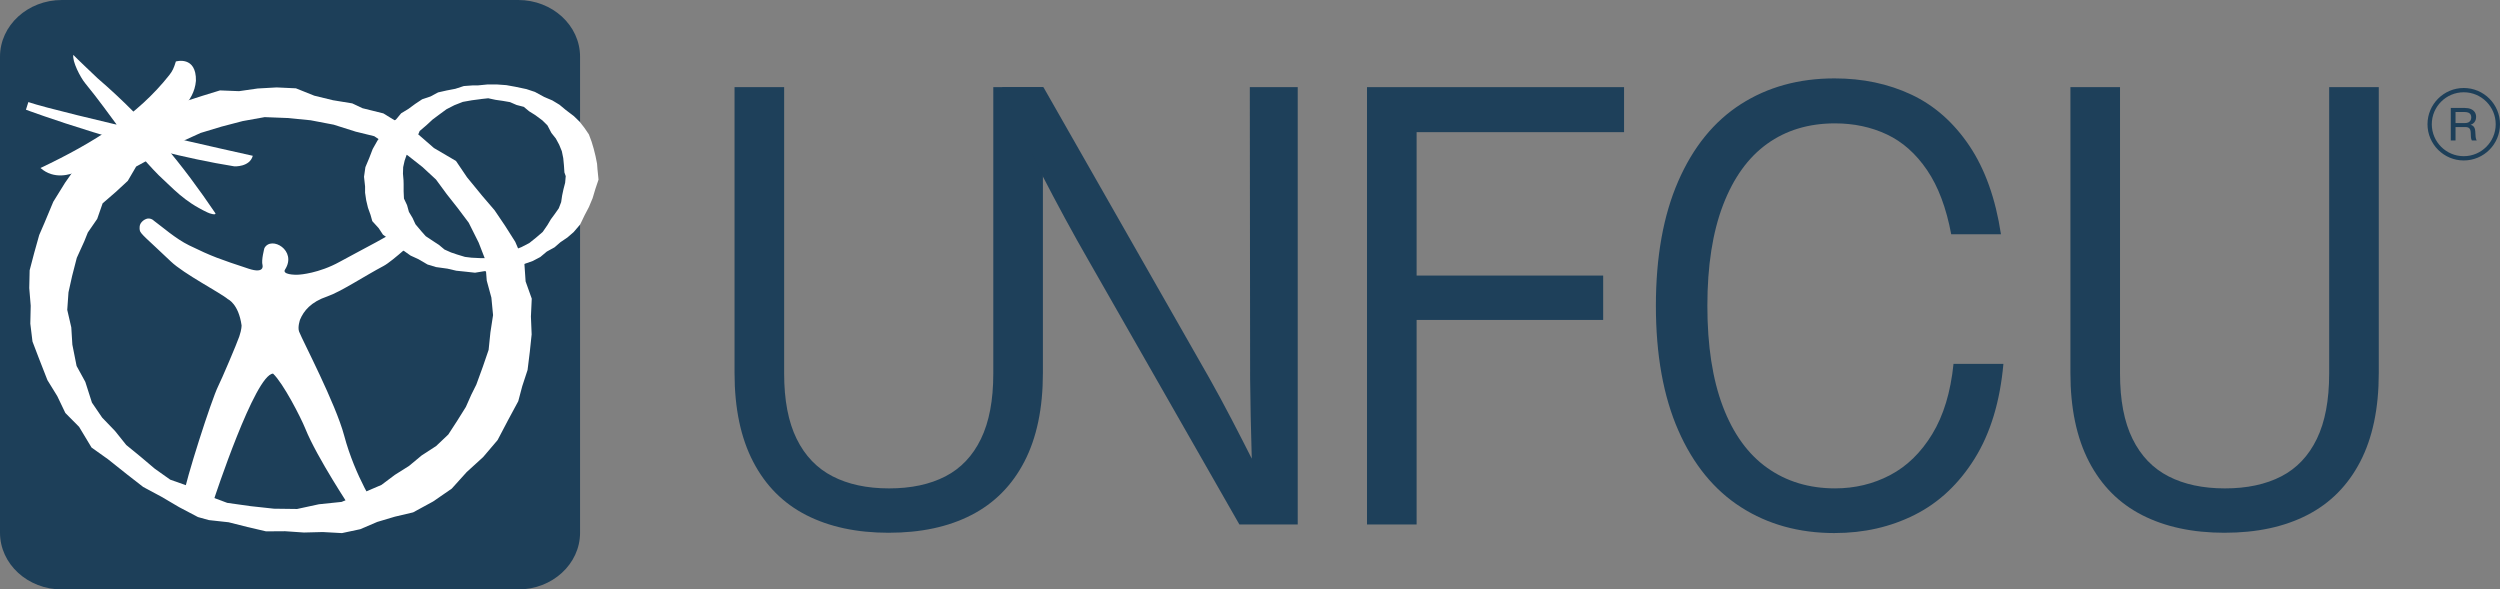
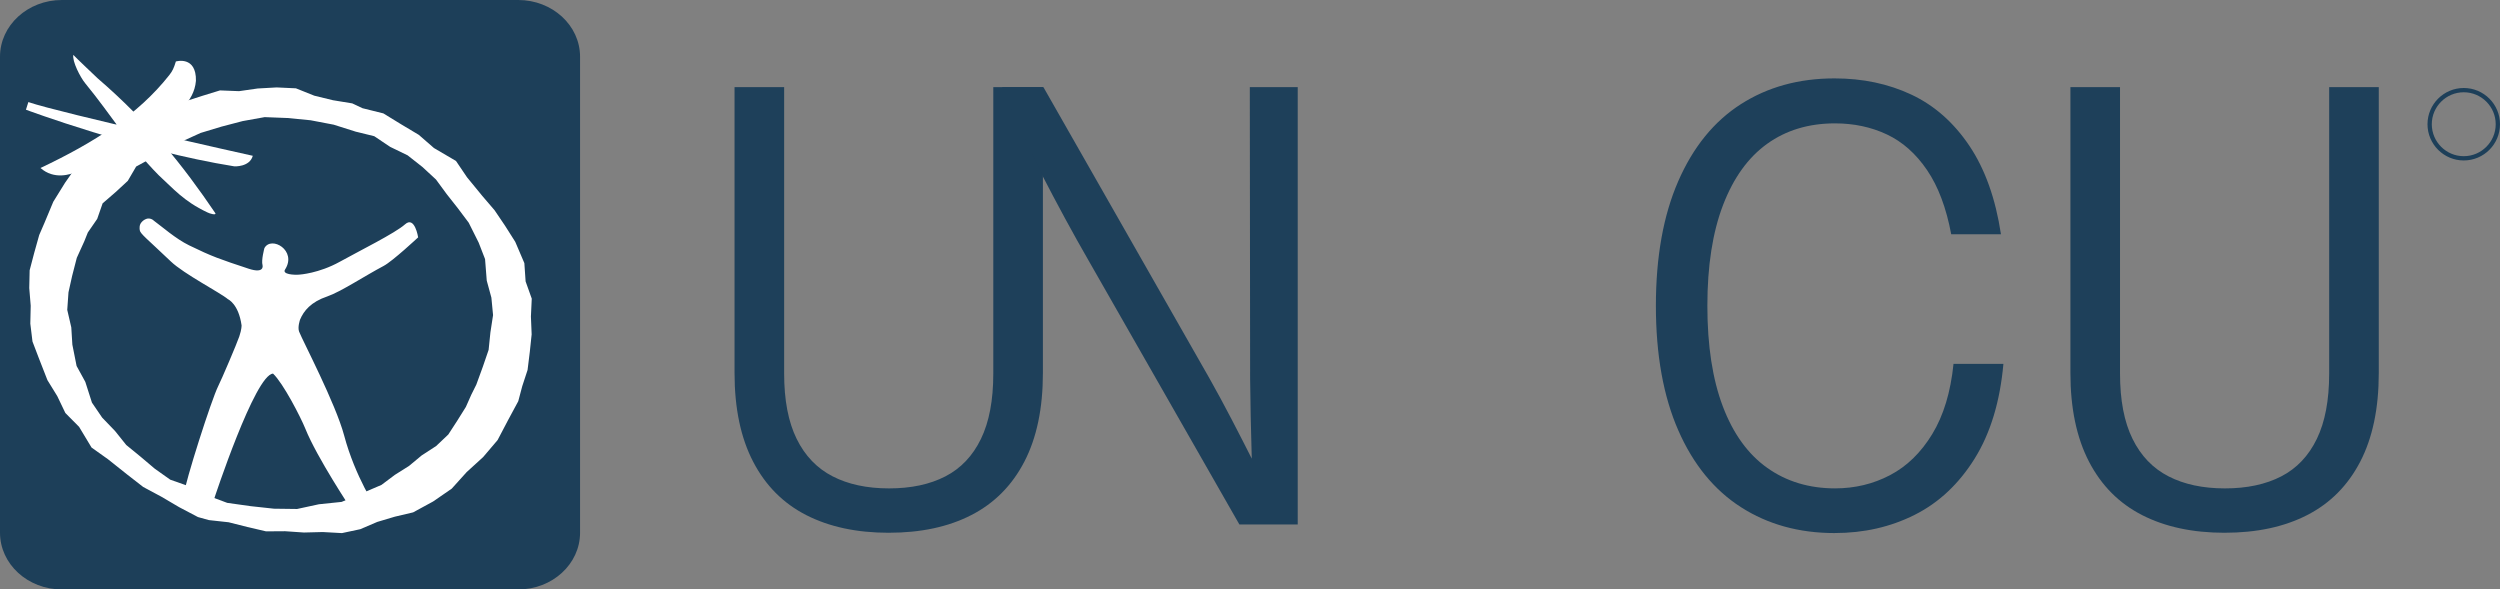
<svg xmlns="http://www.w3.org/2000/svg" id="UNFCU_Primary_Logo_Elite_Navy_RGB" viewBox="0 0 1200 282.94">
  <rect x="0" y="0" width="1200" height="282.94" fill="#808080" stroke="none" />
  <defs>
    <style>.cls-1{fill:#1d3f59;}.cls-1,.cls-2,.cls-3{stroke-width:0px;}.cls-2{fill:#1e405a;}.cls-3{fill:#fff;}</style>
  </defs>
  <path class="cls-2" d="M426.65,255.73c-15.38,0-28.6-2.83-39.65-8.48-11.06-5.65-19.56-14.2-25.5-25.65-5.95-11.45-8.92-25.63-8.92-42.53V41.83h23.81v137.54c0,12.73,2,23.16,6.01,31.29,4,8.13,9.75,14.13,17.25,17.98,7.49,3.86,16.52,5.79,27.09,5.79s19.57-1.92,27.01-5.75c7.44-3.83,13.14-9.83,17.1-17.99,3.96-8.15,5.93-18.6,5.93-31.32V41.83h23.81v137.24c0,16.9-2.96,31.07-8.88,42.49-5.92,11.43-14.4,19.98-25.43,25.65-11.03,5.68-24.24,8.51-39.62,8.51Z" />
  <path class="cls-2" d="M481.2,41.83h19.64l79.68,139.75c3.54,6.29,7.08,12.83,10.61,19.61,3.54,6.78,7.3,14.13,11.28,22.04.39.69.74,1.38,1.03,2.06.29.69.61,1.38.96,2.06l-2.95,6.56c-.05-1.72-.12-3.41-.22-5.09-.1-1.67-.2-3.34-.29-5.01-.25-8.79-.44-16.56-.59-23.29s-.25-12.92-.29-18.58l-.15-140.12h23v209.92h-28.01l-72.31-126.56c-3.69-6.39-7.47-13.16-11.35-20.31-3.88-7.15-7.54-14.07-10.98-20.75-3.44-6.68-6.31-12.6-8.62-17.76,0,0-11.87-24.54-10.43-24.54Z" />
-   <path class="cls-2" d="M656.16,251.75V41.83h123.39v21.6h-99.58v188.32h-23.81ZM672.45,153.57v-21.3h97.07v21.3h-97.07Z" />
  <path class="cls-2" d="M880.63,255.87c-17.05,0-32.04-4.14-44.96-12.42-12.92-8.28-22.96-20.59-30.11-36.93-7.15-16.34-10.73-36.25-10.73-59.74s3.58-43.42,10.73-59.81c7.15-16.39,17.16-28.71,30.04-36.96s27.86-12.38,44.96-12.38c13.56,0,25.86,2.59,36.89,7.78,11.03,5.18,20.31,13.37,27.83,24.54,7.52,11.18,12.58,25.34,15.18,42.49h-23.88c-2.36-12.63-6.22-22.89-11.57-30.77-5.36-7.89-11.79-13.6-19.31-17.14-7.52-3.54-15.82-5.31-24.91-5.31-12.58,0-23.43,3.27-32.54,9.8-9.12,6.54-16.18,16.34-21.19,29.41-5.01,13.07-7.52,29.19-7.52,48.35s2.48,35.28,7.44,48.35c4.96,13.07,12.06,22.89,21.3,29.45,9.24,6.56,20.1,9.84,32.58,9.84,9.48,0,18.27-2.11,26.35-6.34,8.08-4.23,14.84-10.8,20.27-19.72,5.43-8.92,8.83-20.16,10.21-33.72h23.95c-1.62,18.13-6.22,33.28-13.78,45.44-7.57,12.16-17.15,21.17-28.75,27.01-11.6,5.85-24.42,8.77-38.47,8.77Z" />
  <path class="cls-2" d="M1067.87,255.73c-15.38,0-28.6-2.83-39.65-8.48-11.06-5.65-19.56-14.2-25.5-25.65s-8.92-25.63-8.92-42.53V41.83h23.81v137.54c0,12.73,2,23.16,6.01,31.29,4,8.13,9.75,14.13,17.25,17.98,7.49,3.86,16.52,5.79,27.09,5.79s19.57-1.92,27.01-5.75c7.44-3.83,13.14-9.83,17.1-17.99,3.96-8.15,5.93-18.6,5.93-31.32V41.83h23.81v137.24c0,16.9-2.96,31.07-8.88,42.49-5.92,11.43-14.4,19.98-25.43,25.65-11.03,5.68-24.24,8.51-39.62,8.51Z" />
-   <path class="cls-1" d="M1176.38,67.44v-15.62h6.77c1.09,0,2.04.17,2.85.51.81.34,1.43.84,1.87,1.48.44.65.66,1.42.66,2.31,0,.74-.14,1.38-.41,1.93-.27.55-.66.99-1.16,1.33-.5.34-1.09.56-1.76.67v-.33c.67.11,1.21.3,1.63.57.41.27.73.63.93,1.08.2.45.33.99.37,1.65l.16,2.47c.01.25.04.49.09.72.04.23.1.45.18.66s.17.39.28.56h-2.34c-.13-.2-.23-.43-.3-.7-.07-.27-.12-.57-.15-.91,0-.06,0-.13-.01-.19,0-.06,0-.13-.01-.2l-.07-1.68c-.03-.71-.14-1.26-.33-1.66-.2-.4-.48-.69-.86-.86-.37-.17-.87-.25-1.48-.25h-5.54v-1.91h5.49c.6,0,1.12-.1,1.56-.31.44-.2.79-.51,1.04-.93.25-.41.37-.92.37-1.52,0-.57-.13-1.05-.38-1.43-.25-.38-.61-.66-1.09-.84-.47-.18-1.04-.27-1.69-.27h-5.3l.91-.98v14.65h-2.27Z" />
  <path class="cls-1" d="M1182.6,77.02c-9.59,0-17.4-7.8-17.4-17.39s7.8-17.39,17.4-17.39,17.4,7.8,17.4,17.39-7.8,17.39-17.4,17.39ZM1182.6,44.29c-8.46,0-15.34,6.88-15.34,15.34s6.88,15.34,15.34,15.34,15.34-6.88,15.34-15.34-6.88-15.34-15.34-15.34Z" />
  <path class="cls-1" d="M278.43,255.69c0,15.03-13.3,27.24-29.7,27.24H29.7c-16.4,0-29.7-12.21-29.7-27.24V27.24C0,12.19,13.3,0,29.7,0h219.03c16.4,0,29.7,12.19,29.7,27.24v228.46Z" />
-   <path class="cls-3" d="M286.82,81.54l.47,4.67-1.52,4.52-1.31,4.39-1.78,4.25-2.15,4.11-2.03,4.24-3.14,3.68-3.01,2.6-3.33,2.25-2.83,2.46-3.73,2.05-3.12,2.61-3.65,1.92-3.96,1.39-3.93,1.52-4.2.8-4.15,1.13-4.28.56-2.52-.56-4.64.77-4.55-.5-4.44-.46-4.24-.99-5.46-.75-4.08-1.23-4.44-2.59-3.72-1.7-3.23-2.28-3.51-1.99-3.29-3.45-3.23-2.33-2.06-3.13-3.06-3.36-.83-2.97-1.24-3.46-.85-3.56-.54-3.65v-3l-.51-4.65.66-4.61,1.84-4.38,1.66-4.32,2.31-4.09,2.88-3.8,2.51-4.03,3.47-2.24,2.49-2.99,3.48-2.11,3.23-2.38,3.38-2.25,3.99-1.34,3.66-1.96,4.12-.93,4.16-.8,4.06-1.32,4.26-.31h2.49l4.61-.45h4.55l4.5.32,4.35.79,5.32,1.12,4.06,1.35,4.51,2.45,3.83,1.62,3.43,2.07,3.01,2.5,3.91,2.97,2.77,2.69,2.33,2.99,2.11,3.1,1.29,3.46,1.04,3.49.87,3.52.72,3.6.22,2.96ZM230.96,47.55l-4.45.58-4.34.77-4.06,1.59-3.79,1.94-3.36,2.47-3.3,2.46-3.01,2.78-3.21,2.73-1.22,2.97-1.62,2.71-1.85,2.69-1.49,2.87-1.05,3.03-.69,3.1-.1,3.15.27,3.16.05,1.81v3.49s.16,3.46.16,3.46l1.48,3.14.9,3.25,1.74,2.91,1.4,3.03,2.71,3.23,2.23,2.51,3.58,2.37,2.82,1.86,2.59,2.16,3.16,1.41,2.86.97,3.82,1.16,3.11.38,4.07.2h3.36l4.49-.56,4.31-1.11,3.81-2.05,3.96-1.56,3.78-1.96,3.26-2.61,3.16-2.71,2.29-3.32,1.62-2.74,1.92-2.6,1.89-2.7,1.14-2.97.46-3.12.65-3.06.8-3.1.28-3.17-.63-1.79-.23-3.44-.33-3.42-.68-3.33-1.29-3.14-1.6-2.96-2.11-2.65-1.93-3.67-2.42-2.38-3.43-2.54-2.88-1.79-2.6-2.15-3.46-.9-3.16-1.37-3.47-.6-3.48-.5-3.5-.75-3.36.36Z" />
  <path class="cls-3" d="M248.74,192.63l-4.91,9.11-4.99,9.5-6.93,8.15-7.9,7.2-7.18,7.96-8.93,6.16-9.61,5.23-8.78,2.07-8.44,2.52-8.16,3.49-8.78,1.87-9.22-.51-9.01.23-9.05-.62-9.15.06-8.99-2.1-8.95-2.26-9.48-1.04-5.26-1.46-9.01-4.74-8.59-5.05-8.68-4.65-7.61-5.92-9.33-7.42-7.86-5.59-5.98-9.94-6.59-6.64-3.89-8.12-4.72-7.66-4.16-10.65-3.01-7.88-1.04-8.59.19-8.58-.7-8.49.19-8.54,2.17-8.27,2.42-8.65,2.58-5.97,4.17-9.99,5.64-9.1,6.12-8.76,7.63-7.5,8.29-6.79,9.29-5.53,8.87-6.24,8.26-3.13,9.06-1.11,8.35-2.68,8.52-2.62,9.15.36,8.93-1.28,9.12-.51,9.24.43,8.81,3.53,8.95,2.18,9.28,1.52,4.93,2.32,10,2.48,8.56,5.25,8.45,5.05,7.28,6.33,10.57,6.2,5.3,7.84,7.26,8.86,5.97,6.97,5.07,7.5,4.85,7.65,4.37,10.22.6,8.78,2.95,8.27-.4,8.59.35,8.57-.88,8.33-1.08,8.76-2.56,7.8-1.93,7.27ZM171.08,63.3l-10.93-3.46-11.05-2.11-11.03-1.08-11.03-.43-10.57,1.9-10.16,2.66-10.02,3.03-9.31,4.24-8.04,2.84-6.24,5.03-7.35,4.02-4.01,6.87-5.85,5.4-6.23,5.39-2.6,7.46-4.51,6.55-1.69,4.22-3.6,7.93-2.22,8.61-1.77,7.95-.59,8.42,1.94,8.41.51,8.27,2.03,10.23,4.19,7.65,3.18,9.95,4.9,7.19,6.17,6.41,5.4,6.74,6.91,5.65,6.79,5.74,7.4,5.25,8.88,3.13,7.62,3.95,10.87,4.06,11.3,1.59,11.14,1.21,11.08.14,10.5-2.27,10.89-1.13,9.61-4.08,9.52-4.08,6.41-4.81,6.82-4.3,6.09-5.06,6.92-4.49,5.84-5.54,4.27-6.58,4.16-6.65,2.59-5.84,2.43-4.88,3.13-8.59,2.77-8.07.86-8.4,1.27-8.29-.8-8.38-2.23-8.19-.81-10.32-3.07-7.91-4.77-9.54-5.25-6.99-5.35-6.79-5.11-6.96-6.54-6.04-7.09-5.58-8.37-4.06-7.65-5.12-8.56-2.11Z" />
  <path class="cls-3" d="M73.57,105.72c4.16,3.04,10.74,8.89,17.22,12.05,11.03,5.39,14.81,6.66,28.6,11.22,7.77,2.56,6.63-1.73,6.63-1.73-.7-2.31.9-8.17.9-8.17,3.31-6.07,15.8,1.14,9.91,10.28-1.52,2.35,4.39,2.68,6.94,2.44,0,0,9.23-.56,19.32-6.16,9.38-5.2,26.62-13.76,31.33-17.97,4.69-4.21,6.29,6.25,6.29,6.25,0,0-12.25,11.44-16.57,13.72-9.04,4.78-20.61,12.43-27.03,14.63-7.89,2.66-11.31,6.92-13.08,11.14,0,0-1.28,3.63-.45,5.78,1.69,4.32,17.52,34.52,21.61,49.82,5.29,19.87,15.52,35.15,15.52,35.15h-12.24s-16.34-24.55-21.92-38.44c-2.23-5.51-10.58-21.75-15.48-26.4-8.66.41-28.25,60.04-28.25,60.04-.84,4.44-3.47,2.97-3.47,2.97,0,0-12.19,1.38-11.47-3.6,1.19-8.18,13.63-46.89,16.83-53.33,1.73-3.45,8.96-20.4,10.14-23.87,1.2-3.52,1.11-5.38,1.11-5.38-1.45-10.34-6.54-12.54-6.54-12.54-3.59-3.08-21.14-12.12-27.41-18.12-11.56-11.02-14.71-13.28-14.93-15.06-.1-.89-.27-2.42.8-3.69,0,0,2.57-3.35,5.72-1.07" />
  <path class="cls-3" d="M35.2,26.35c-.6,3.07,3.32,10.72,5.7,13.62,12.99,15.81,20.69,29.38,35.27,44.13,6.95,6.33,11.89,12.42,23.26,17.8,1.18.64,4.33,1.53,3.97.48-15.46-22.84-32.2-43.84-56.51-64.77,0,0-10.83-10.24-11.69-11.26" />
  <path class="cls-3" d="M94.04,38.84c-.9,10.54-9.94,16.09-17.44,23.44-7.53,9.89-23.98,15.17-39.63,20.06-3.14,1.48-10.99,4.04-17.54-1.7,25.88-12.28,46.78-25.53,61.81-44.57,1.61-2.05,2.17-3.32,3.18-6.56,0,0,9.89-2.94,9.63,9.34" />
  <path class="cls-3" d="M13.61,49l-1.16,3.66s52.27,19.54,100.04,27.19c0,0,7.35.42,8.85-5.07,0,0-92.15-20.45-107.72-25.78" />
</svg>